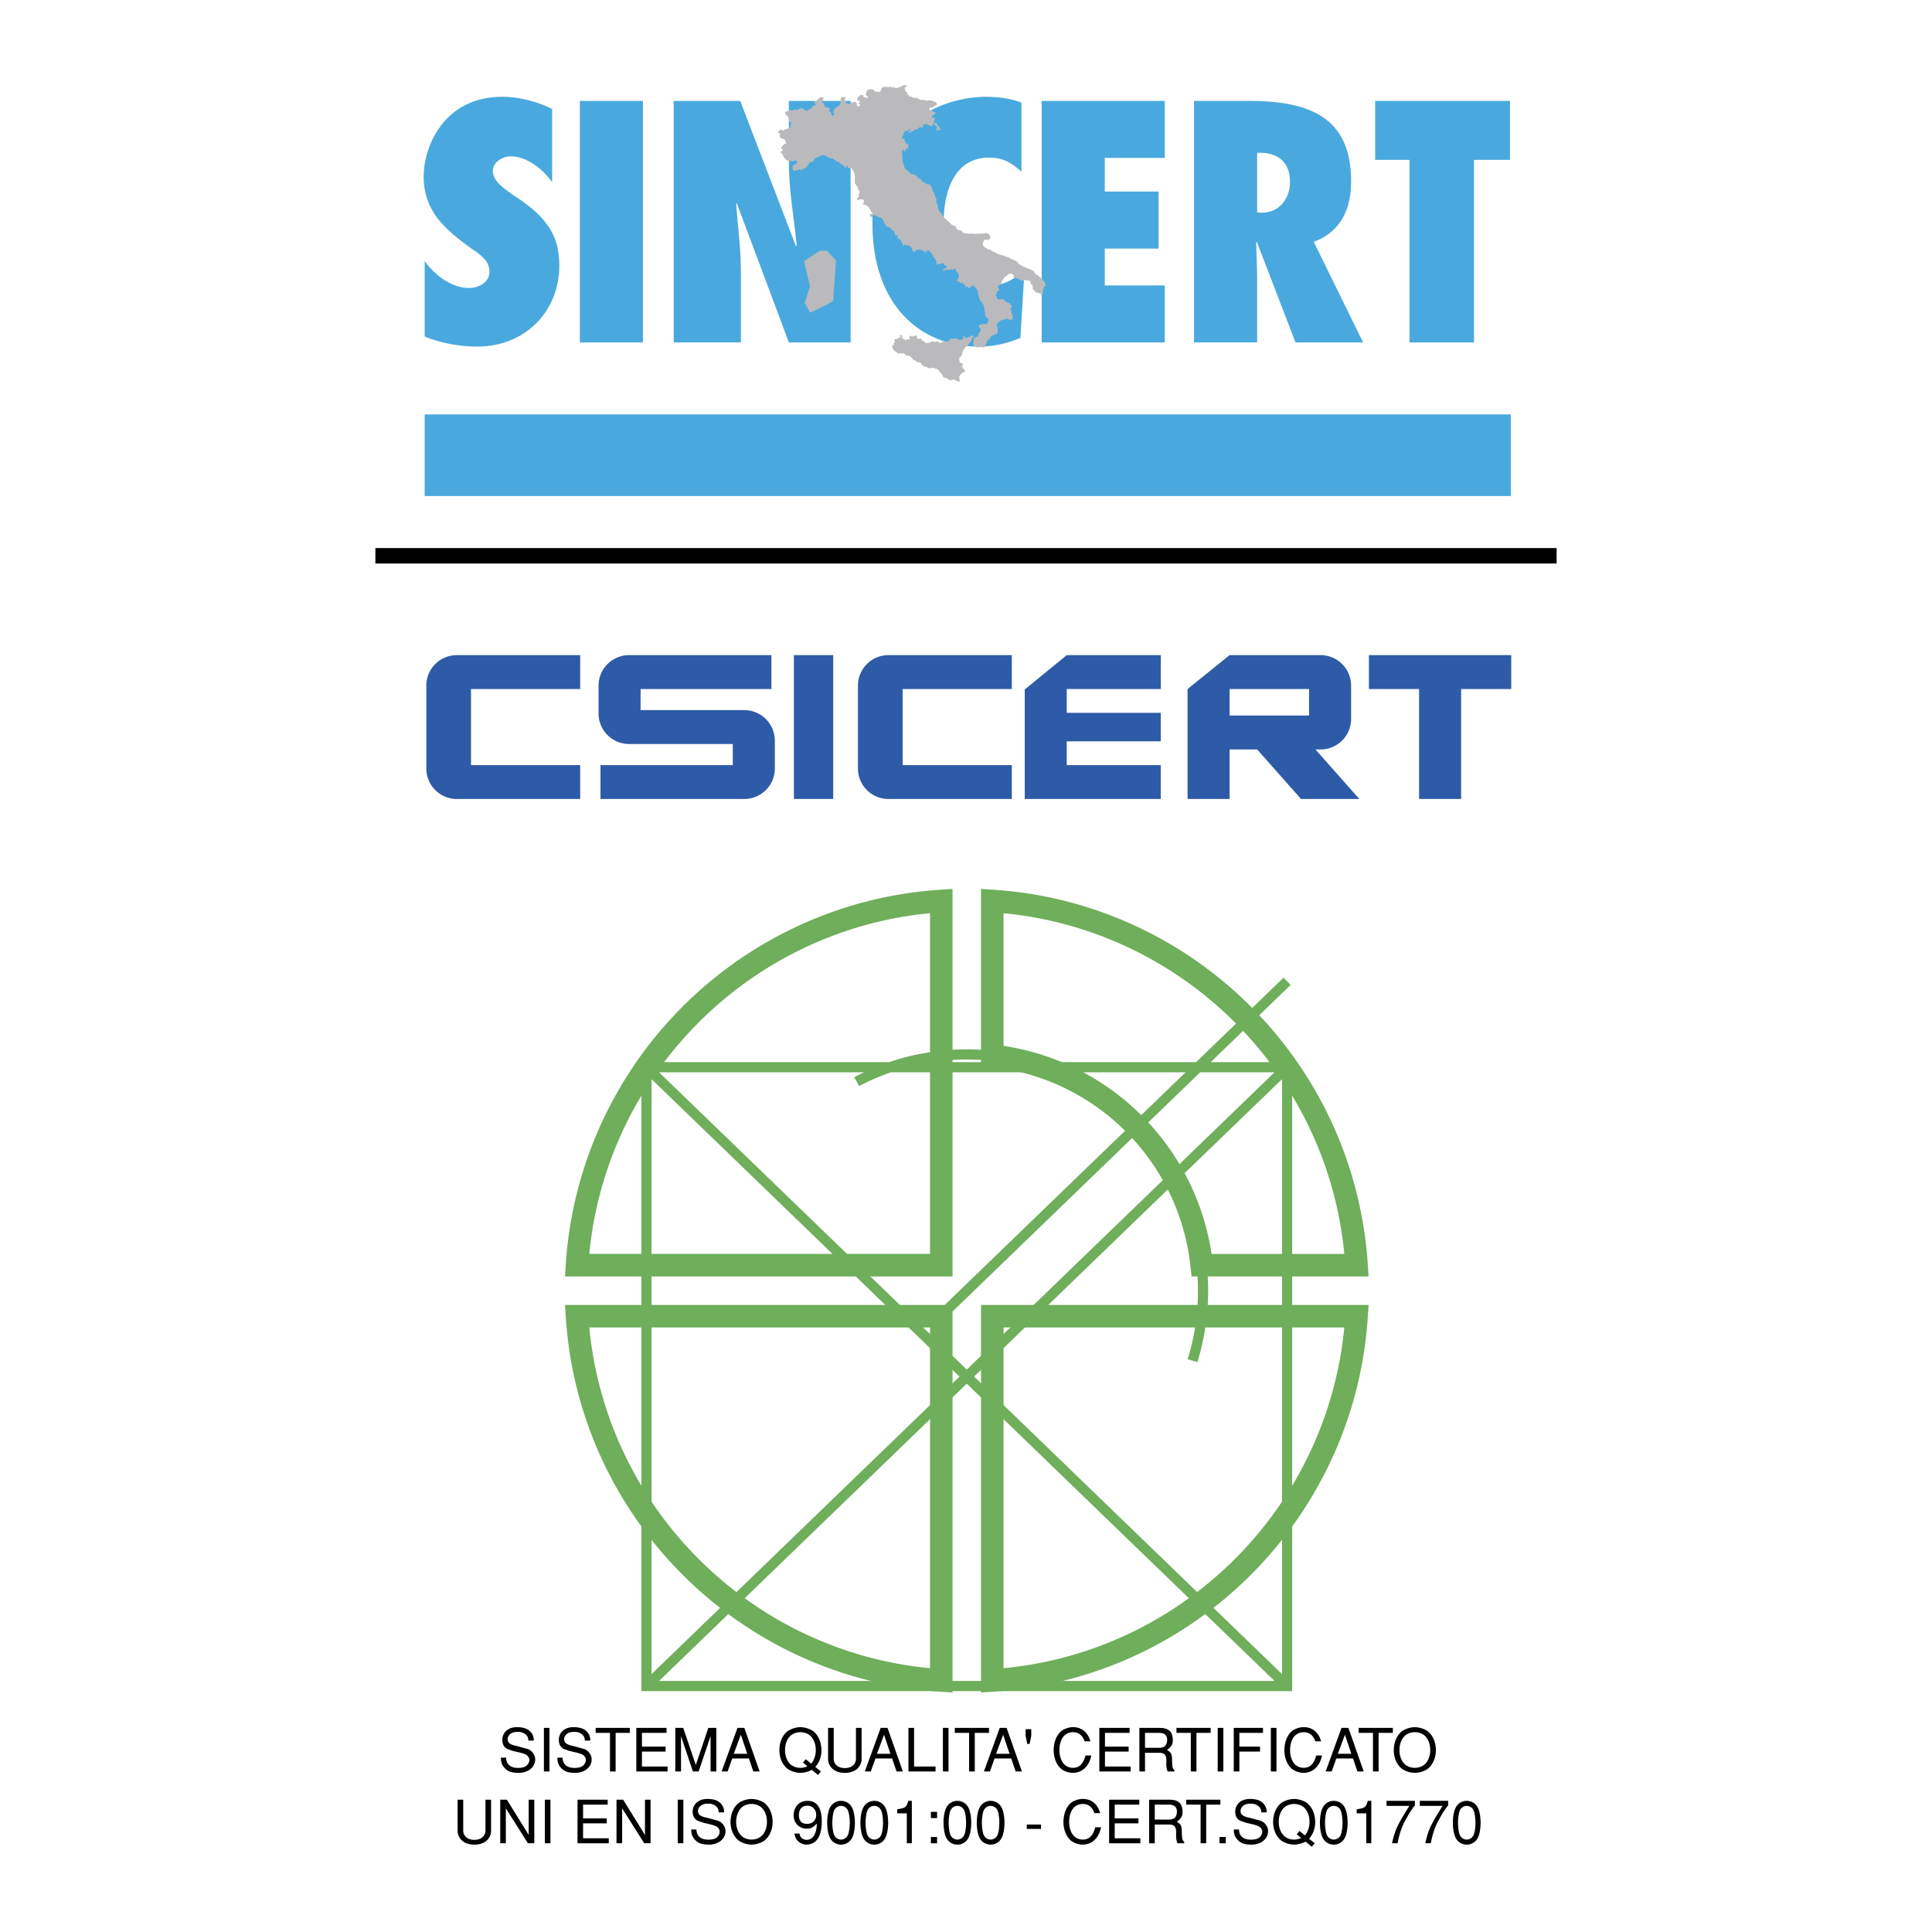
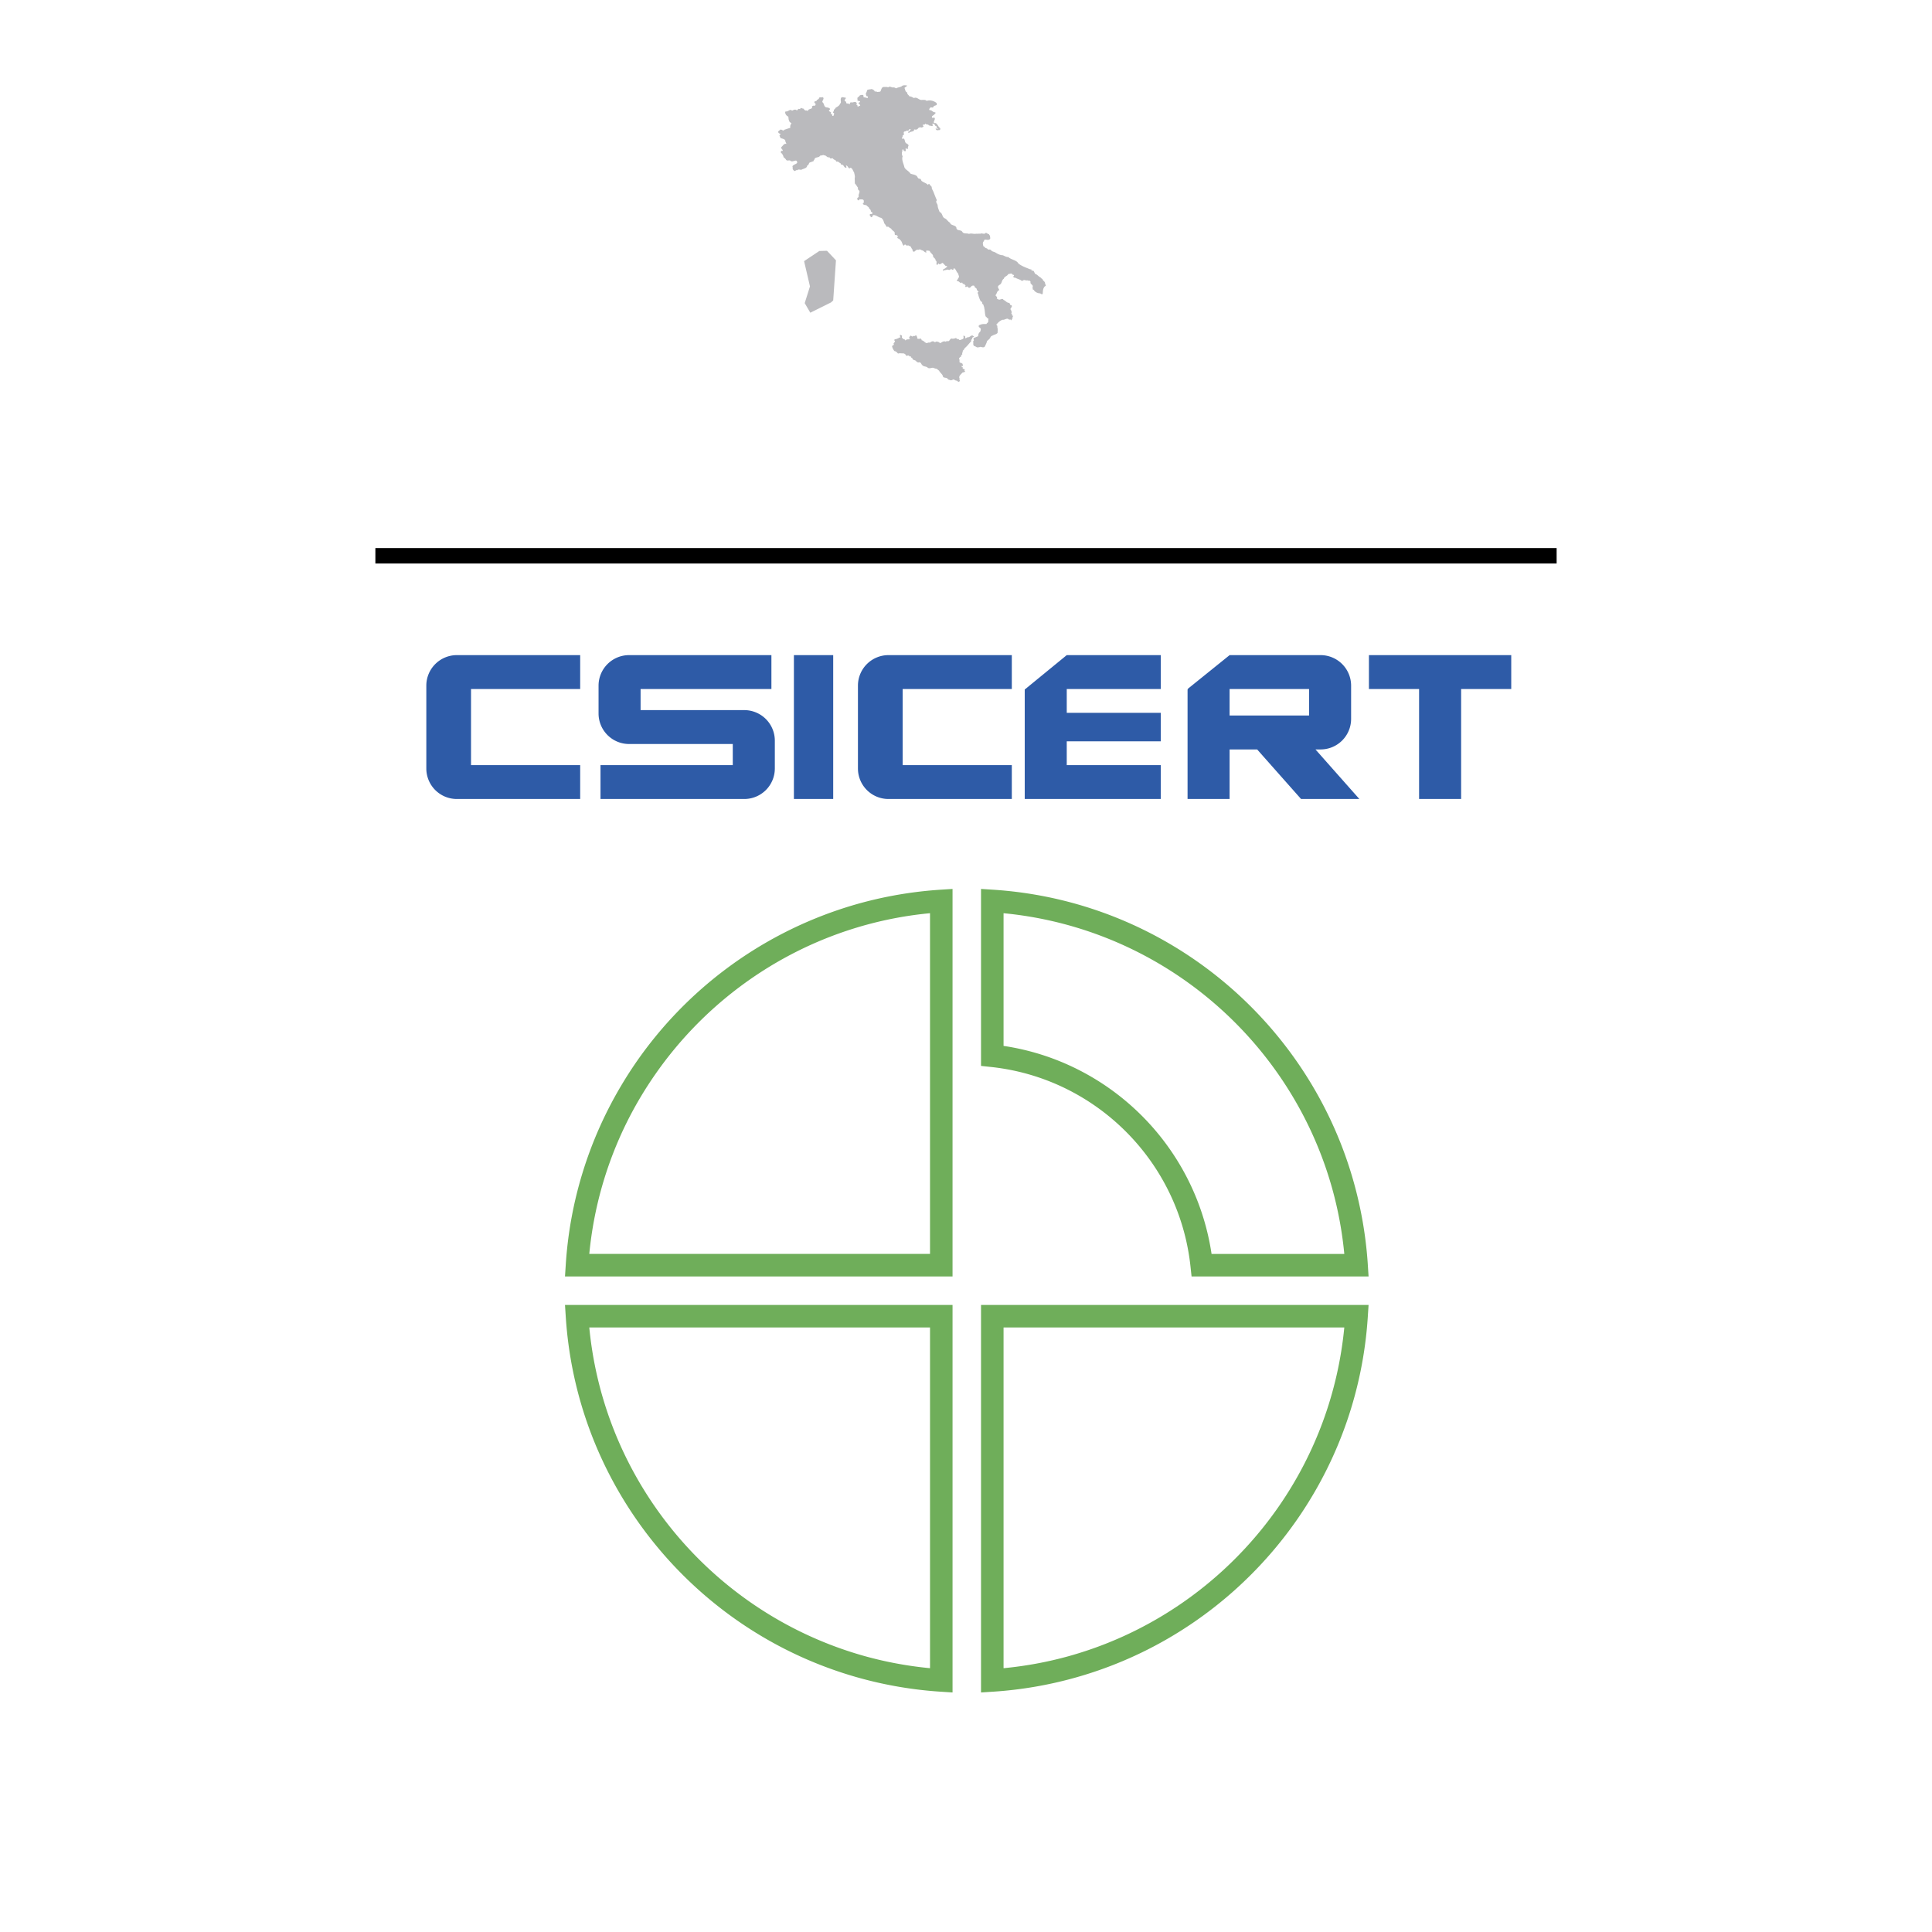
<svg xmlns="http://www.w3.org/2000/svg" width="2500" height="2500" viewBox="0 0 192.756 192.756">
  <path fill-rule="evenodd" clip-rule="evenodd" fill="#fff" d="M0 0h192.756v192.756H0V0z" />
  <path d="M93.822 88.767l.019-.001 1.194-.077v38.664H56.37l.077-1.194a39.899 39.899 0 0 1 5.501-17.798 40.215 40.215 0 0 1 1.618-2.519l.002.002.008-.012v-.004a40.186 40.186 0 0 1 20.15-15.078 39.608 39.608 0 0 1 4.935-1.308 40.416 40.416 0 0 1 5.161-.675zm-1.034 2.343a37.396 37.396 0 0 0-8.347 1.766c-7.765 2.598-14.412 7.652-19.018 14.242l-.002-.001-.008.012v.004a37.907 37.907 0 0 0-2.885 4.857 37.633 37.633 0 0 0-3.735 13.113h33.995V91.11zm28.089 33.994h13.244a37.582 37.582 0 0 0-1.207-6.523 37.577 37.577 0 0 0-2.775-7.08c-5.748-11.183-16.902-19.129-30.014-20.39v13.239a24.49 24.49 0 0 1 7.997 2.655c6.726 3.611 11.585 10.252 12.755 18.099zm14.465 2.25h-16.459l-.109-1.006c-.807-7.529-5.338-13.943-11.715-17.367a22.284 22.284 0 0 0-8.164-2.526l-.012-.001-1.006-.108V88.689l1.195.077c14.432.931 26.785 9.5 33.059 21.708a39.768 39.768 0 0 1 2.943 7.511 40.114 40.114 0 0 1 1.391 8.155v.02l.078 1.194h-1.201zM93.841 168.78l-.019-.001a39.988 39.988 0 0 1-15.666-4.333c-12.208-6.274-20.778-18.627-21.709-33.059l-.077-1.194H95.035v38.664l-1.194-.077zm-7.576-3.551c2.094.584 4.274.991 6.523 1.207v-33.994H58.793c1.26 13.109 9.208 24.264 20.391 30.011a37.699 37.699 0 0 0 7.081 2.776zm12.825 3.55l-.018.001-1.195.077v-38.664H136.543l-.078 1.194c-.932 14.432-9.5 26.784-21.707 33.059a39.853 39.853 0 0 1-7.512 2.942 39.93 39.93 0 0 1-8.156 1.391zm1.035-2.343c2.25-.216 4.43-.623 6.523-1.207a37.554 37.554 0 0 0 7.08-2.776c11.184-5.747 19.131-16.901 20.393-30.011h-33.996v33.994z" fill="#6fae5a" />
-   <path d="M85.229 107.471l.004-.002.008-.004c.315-.167.639-.329.967-.483H65.753l30.703 29.66 20.016-19.336a23.208 23.208 0 0 0-3.08-4.189l-19.171 18.52-.702-.729 19.17-18.518a23.085 23.085 0 0 0-8.658-5.408h-15.15a23.668 23.668 0 0 0-1.795.71c-.459.205-.915.427-1.366.664v.001l-.004.002-.003.002-.111-.212-.373-.678zm3.488-1.504a24.032 24.032 0 0 1 7.74-1.272h.001c2.708 0 5.313.447 7.743 1.272h15.137l8.725-8.429.701.729-7.969 7.7h8.125v62.758H63.993v-62.758h24.724zm7.74-.258a23.16 23.16 0 0 0-3.466.258h6.929a23.24 23.24 0 0 0-3.462-.258h-.001zm10.254 1.272a24.122 24.122 0 0 1 6.707 4.703l4.869-4.703h-11.576zm7.41 5.431a24.207 24.207 0 0 1 3.104 4.168l9.936-9.599h-7.416l-5.624 5.431zm3.613 5.081a23.965 23.965 0 0 1 2.801 11.275v.012a24.25 24.25 0 0 1-.371 4.225c-.174.982-.41 1.95-.703 2.897l-.969-.297a22.867 22.867 0 0 0 1.028-6.826v-.012c0-3.797-.918-7.381-2.545-10.54l-19.789 19.117 30.721 29.678v-59.355l-10.173 9.826zM65.753 167.71h61.407l-30.704-29.661-30.703 29.661zm-.746-60.042v59.355l30.721-29.678-30.721-29.677z" fill="#6fae5a" />
-   <path d="M42.371 26.049c.955 1.34 2.628 2.682 4.408 2.682.958 0 2.051-.543 2.051-1.598 0-.574-.207-.992-.548-1.34-.307-.353-.718-.642-1.16-.928-1.37-.989-2.565-1.919-3.455-3.067-.856-1.118-1.4-2.46-1.4-4.218 0-2.812 1.915-7.925 7.859-7.925 1.677 0 3.487.48 4.958 1.214v7.317c-.821-1.212-2.496-2.589-4.1-2.589-.823 0-1.814.545-1.814 1.471 0 .513.307.96.681 1.345.38.38.891.701 1.268.988 1.469.961 2.632 1.855 3.417 2.942.823 1.084 1.267 2.362 1.267 4.183 0 4.475-3.348 8.054-8.204 8.054-1.779 0-3.589-.353-5.228-.991v-7.54zM57.854 10.07h6.294v24.096h-6.294V10.07zM67.214 10.07h6.637l5.568 14.508.071-.065c-.272-2.781-.786-5.526-.786-8.306V10.07h6.162v24.095h-6.162l-5.198-13.901-.063.063c.167 2.269.477 4.507.477 6.774v7.063h-6.705V10.07h-.001zM101.91 17.133c-.99-.897-1.814-1.407-3.246-1.407-3.625 0-4.513 3.738-4.513 6.39 0 2.813.888 6.393 4.372 6.393 1.572 0 2.564-.574 3.695-1.533l-.412 6.743c-1.398.575-2.668.861-4.203.861-5.708 0-10.563-4.059-10.563-12.3 0-10.802 7.932-12.624 11.313-12.624 1.23 0 2.428.16 3.557.577v6.9zM103.93 10.07h12.279v5.687h-5.984v3.356h5.367V24.8h-5.367v3.676h5.984v5.689H103.93V10.07zM129.254 34.165l-3.861-10.034-.07.064c.035 1.182.102 2.364.102 3.545v6.424h-6.299V10.07h5.52c6.051 0 10.156 1.662 10.156 8.021 0 2.653-.957 5.018-3.729 6.04l4.926 10.034h-6.745zm-3.387-12.94c1.852 0 2.838-1.506 2.838-3.07 0-2.109-1.369-3.005-3.281-2.908v5.945l.443.033zM140.625 34.165V15.95h-3.424v-5.88h13.451v5.88h-3.591v18.215h-6.436z" fill-rule="evenodd" clip-rule="evenodd" fill="#49a9de" />
  <path fill-rule="evenodd" clip-rule="evenodd" fill="#bababd" d="M83.404 25.971l-.275 4.003-.213.197-2.071 1.029-.559-.957.524-1.67-.586-2.519 1.522-1.014.764-.02.894.951zM82.079 9.691c.211.125-.047.326-.035.496.23.141.115.526.478.534a.508.508 0 0 1 .262.103c.107.126-.164.181-.054.274.069.048.142.062.187.134-.118.158.187.147.108.308.203.121.12-.138.222-.202-.061-.054-.195-.115-.097-.202a.209.209 0 0 0 .042-.167c.063-.077.147-.123.189-.227.169-.102.372-.19.429-.388l.075-.086c.044-.183-.083-.393.071-.55.162-.054.304.03.454.044.017.061-.072.063-.079.124-.033.062-.086.127-.053.184.128.018.149.154.173.246.112.013.25.007.333.099.001-.087.021-.234.158-.2.164.047.379-.142.501.03.122.078-.104.218.095.246.027.051-.008.123.059.161.054-.063.138-.083.225-.109-.011-.102-.09-.187-.186-.246.029-.077.168-.071.183-.162a.38.38 0 0 0-.258-.074l-.022-.292c.077-.093.196-.147.249-.256.12-.034.246-.073.346-.011l.033.206c.135-.006.261.062.391.073.024-.047.068-.133.007-.17-.182.026-.139-.178-.191-.28a.73.73 0 0 0 .135-.338c.13-.089.299-.062.451-.111.145.045.28.123.32.259.102-.051.189.02.283.037.092-.029.24.009.292-.083.067-.143.099-.406.318-.419.147.005.302-.02.446.039.177-.174.37.073.563-.001a.897.897 0 0 1 .224.103c.188-.128.473-.101.625-.268.16-.062.317-.042.46-.018l.011.032-.265.207c.084.158.06.383.281.461-.044.17.16.245.215.389.176-.023.309.099.454.163.318-.152.501.241.81.184.15.007.325-.036.449.097.359-.111.703-.011.99.206.048.056.012.131.024.2-.122.083-.309.054-.347.229-.081.065-.178.005-.265.01-.065.095-.198.157-.106.287.242-.048.312.23.548.205.133.07-.03.157-.075.222-.079.096-.333.164-.207.324.076.051.165-.059.232.008.148.174-.323.545.118.526.203.118.243.365.434.497.043.065.017.127-.015.188-.095.026-.188.01-.291.039-.058-.049-.149-.1-.132-.179.074-.011.14.022.213.045.014-.022-.012-.045-.016-.071-.159-.001-.038-.147-.128-.207-.135-.025-.163-.141-.209-.235l-.201-.011c-.011.076.102.137.049.208-.084-.01-.212.059-.252-.05-.046.048-.138.024-.16-.03-.056-.091-.216-.008-.282-.118-.002-.017-.022-.023-.034-.03-.031.095-.139.131-.244.11-.02.008-.024.035-.038.052.038.04.107.089.077.153a.598.598 0 0 1-.209.089c-.097-.07-.224 0-.298.042-.06.099-.152.17-.283.158-.041 0-.089-.029-.141.003.034.208-.318.175-.444.276-.033.048-.076.035-.128.024-.008-.01-.023-.024-.033-.042.021-.104.237-.057.168-.187.033-.028.098-.035.084-.089-.013-.104-.097 0-.139-.014a.145.145 0 0 1-.163.141c-.069-.041-.107.008-.16.044-.102.033-.21.018-.217.135-.027.084.092.197-.035.252-.12.014-.039.119-.093.173-.024.058-.056.114-.041.174.061.07.107-.011.175.003.131.113.082.346.23.465.104.06.227.121.247.225-.043.104-.095.202-.057.311-.021.048-.085.021-.123.03-.053-.013-.055-.061-.081-.09-.117.086.129.426-.198.29-.045-.051-.054-.135-.124-.17-.068.104-.024.233-.089.344.023.114-.022.248.084.348-.142.361.103.759.176 1.127.133.257.456.366.595.615.228.098.488.09.662.271.057.108.118.268.289.237.115.036.103.164.174.231.201.157.464.21.626.39.058-.054.035-.121.145-.089.03.154.249.192.231.367.015.161.138.298.19.464.106.264.199.528.327.792-.197.171.081.353.074.536.015.22.116.426.2.638.287.084.23.479.486.616.253.092.319.339.55.442.059.336.656.198.641.592.118.239.43.101.575.312.138.252.456.119.676.218.239-.096.481.043.727-.022.119.029.262-.021.396.008.172-.1.402.097.527-.081.129-.032.189.112.307.106.082.023.041.142.145.151-.043.132.111.333-.088.4-.18.119-.508-.144-.523.164-.189.13-.072.328-.072.493.148.051.178.215.361.22.055.044.088.105.16.13.1-.02.197-.015.262.06.092.146.301.137.447.236.205.133.461.262.719.262.184.069.35.204.551.176.273.282.828.293 1.006.648.328.263.76.412 1.166.577.053.011.102.013.152.037.029.038-.062.109.031.112.051-.016.105-.029.152.008.084.075.107.212.176.302.24.078.332.274.549.361.021.087.137.106.189.173.029.174.252.218.248.409-.004.095.174.246-.016.293-.215.218-.197.493-.217.758-.029.015-.045.042-.08.032-.078.003-.117-.059-.188-.083-.248-.002-.525-.144-.627-.349-.053-.026-.119-.042-.127-.097.119-.081-.084-.167.035-.228.014-.208-.305-.25-.223-.464l-.067-.128c-.125.053-.236-.077-.365-.012a.47.47 0 0 0-.266-.041c-.059.035-.113.084-.188.074-.168-.157-.43-.177-.605-.302-.074-.01-.184-.01-.229-.084-.049-.098.141-.098.029-.212-.133.031-.141-.16-.275-.13l-.271.055c-.086.217-.395.23-.438.465-.225.139-.16.398-.354.563-.104.065-.217.133-.236.257.039.111.096.216.152.312-.252.06-.234.348-.385.505.012.117.25.174.119.317a.483.483 0 0 0 .246.13c.143.006.355-.178.426.023.221.073.314.292.559.297.131.055.045.242.229.232.146.123-.062.26-.098.398.086.122.182.303.082.443.178.033-.018.243.193.213.033.061-.055.092-.09.128.029.027.076.067.047.111-.107.042-.061.221-.182.205l-.055-.087c-.033.021-.096.053-.141.019-.197-.211-.41.071-.641.023a1.326 1.326 0 0 0-.574.45c-.031 0-.027.027-.041.045.039.067.162.119.086.211.076.191.041.397.041.594-.107.167-.369.18-.531.295-.145.032-.17.124-.223.239a1.402 1.402 0 0 1-.291.274c-.047.202-.146.384-.236.573-.123.135-.295.038-.443.019-.104.063-.219.04-.324.062-.104-.062-.209-.135-.34-.163.002-.105-.105-.191-.004-.278-.121-.083-.006-.193.027-.285-.041-.086-.076-.2.039-.241.125-.031.244-.109.379-.144.018-.15.037-.335.195-.438a.595.595 0 0 0 .072-.319c-.062-.107-.338-.215-.141-.359.238-.118.455-.121.703-.105.047-.114.213-.156.189-.292-.027-.107.096-.289-.121-.305-.021-.075-.086-.121-.143-.166-.092-.276-.061-.537-.135-.81.006-.125-.074-.243-.1-.384-.09-.023-.125-.119-.113-.193-.012-.082-.129-.104-.172-.169-.084-.194-.18-.416-.213-.619-.02-.079-.125-.194-.01-.257.021-.003.039-.014.047-.031-.096-.069-.184-.156-.195-.267-.033-.132-.264-.14-.211-.303-.096-.059-.195-.053-.295-.002-.066.073-.122.157-.234.183-.154.003-.138-.227-.302-.084-.026.037-.078.002-.09-.032-.026-.047.006-.085.027-.126-.108-.02-.098-.197-.25-.138-.09-.014-.023-.171-.15-.139-.193.092-.219-.152-.392-.136-.028-.026-.092-.026-.087-.07.028-.107.152-.137.122-.24.199-.101.02-.314.005-.475-.195-.148-.186-.427-.426-.518-.046.061-.013.204-.153.152-.061-.024-.102-.078-.154-.097.009.102-.099.113-.189.122-.141-.103-.288.04-.428.008-.057.013-.074.118-.149.061 0-.059-.001-.13.054-.167.154-.024.188-.129.31-.18.038-.006.035-.04.035-.064-.014-.063-.097-.049-.149-.071-.128-.091-.173-.25-.355-.303-.038.098-.139.104-.245.152-.061-.005-.061-.105-.14-.073-.016.035-.016.083-.057.108-.047.027-.086-.005-.115-.03-.01-.13.078-.309-.094-.396.04-.202-.237-.25-.244-.439.009-.148-.16-.203-.201-.332-.089-.006-.111-.116-.117-.167a.856.856 0 0 0-.338-.038c-.098.057.01.106-.006.177-.173.03-.229-.137-.366-.182-.079-.038-.188-.053-.239-.109-.092-.046-.195.08-.28.027-.079-.034-.134.066-.21.085-.024.069-.116.11-.194.109-.128-.06-.064-.215-.162-.295-.081-.103-.097-.288-.272-.275l-.133-.097c.015.049-.034.079-.088.068-.072-.038-.111-.099-.195-.122-.073.017-.063.147-.163.097-.138-.18-.131-.424-.333-.557-.026-.138-.337-.119-.256-.278.009-.052.083-.048.063-.101-.077.01-.105-.061-.134-.109-.052.02-.142.019-.189-.016l-.028-.271c-.117-.122-.282-.208-.349-.364-.166-.008-.227-.259-.415-.145-.098-.107-.147-.259-.261-.36-.055-.195-.122-.457-.328-.557-.277-.044-.523-.325-.797-.26l-.016-.005c-.02.065-.036.154-.107.199-.036.019-.084-.011-.113-.035.004-.054-.034-.09-.083-.103.018-.058-.048-.157.07-.171.072-.027.203.038.175-.094.075-.087-.083-.092-.121-.142-.027-.097-.041-.258-.186-.297.007-.181-.208-.219-.278-.354-.123-.018-.321-.014-.356-.16.017-.029.046-.044.085-.055-.006-.102.054-.224-.033-.31-.108-.095-.263-.022-.39-.063-.02.035-.027.114-.104.109a.176.176 0 0 1-.109-.217c.047-.063.158-.1.139-.193-.054-.179.112-.336.073-.516-.043-.102-.253-.186-.124-.314-.123-.138-.194-.317-.333-.442l-.014-.531c.048-.188-.023-.381-.062-.571-.125-.172-.134-.38-.351-.477-.037.031-.067.075-.134.067-.14-.069-.124-.252-.318-.286-.007.075.074.153.029.22-.271.042-.207-.324-.499-.303-.063-.028-.044-.125-.106-.153-.125-.038-.194-.191-.349-.141-.084-.018-.078-.111-.135-.151a.58.58 0 0 1-.281-.197c-.082-.001-.182.065-.252-.001-.03-.03-.032-.081-.092-.091-.232.053-.265-.208-.495-.187-.093-.098-.23.044-.338 0-.085.024-.117.11-.19.148-.17.06-.448.073-.439.258-.049.042-.101.09-.078.154-.142.067-.274.103-.417.158-.092.097-.073.258-.236.289-.003.277-.356.302-.55.413-.144.057-.323-.09-.428.065-.128-.069-.19.092-.303.071-.072-.071-.182-.162-.16-.26-.037-.065.032-.132-.033-.186.065-.264.719-.241.388-.589-.212-.026-.431.177-.594 0-.141-.074-.31.064-.42-.078a.695.695 0 0 0-.253-.252.77.77 0 0 0-.277-.476c-.021-.06.019-.109.053-.159.049-.033.094.001.143-.011.015-.174-.292-.246-.09-.426.128-.11.209-.321.442-.269.002-.083-.079-.163-.093-.261-.006-.251-.329-.241-.507-.336.027-.124-.186-.228-.004-.315.09-.101-.105-.106-.143-.168-.182-.16.077-.249.158-.344.132-.036.304.199.389.017.219-.066.375-.135.598-.191-.025-.144-.011-.309.12-.433-.071-.102-.239-.148-.239-.294-.079-.122-.041-.26-.085-.398a.51.51 0 0 1-.307-.387c0-.051 0-.107.067-.13.232.058.396-.292.622-.072.101-.05.217-.117.336-.106.069.022.157.111.225.02.008-.048.051-.08.098-.099l.149.027c-.004-.045.046-.12.118-.113.057.052.138.054.21.067.067.081.114.185.252.187.072-.044.239.121.225-.055.118-.128.482-.092.365-.338.072-.079.165-.107.277-.079.069-.029.095-.116.095-.181-.037-.072-.15-.111-.127-.2.049-.119.255-.047.255-.195.093-.056.215-.104.225-.226.096-.094.244.003.35-.061z" />
  <path d="M89.983 33.483c.051.079-.084.215.079.256.005.143.235.058.24.211.053.022.097-.049.147-.07.119-.044.257.005.358-.07-.063-.018-.15-.095-.081-.163.045-.059.057-.17.168-.151.06.025.104.106.181.065-.008-.032.03-.044.057-.048.046.01.123.038.173-.026.054-.025.119-.025.155.017 0 .09.101.184.036.269.068.024.146.013.2.066.019-.053.088-.075.143-.062.068.041.125.095.107.17.245.03.307.269.55.289a.3.3 0 0 1 .276-.045c.075-.068.191-.138.299-.136.098-.016.165.12.257.073.084-.094.205-.032.307-.005.066.019.118.12.216.097.124-.087.301-.213.472-.142.062.044.066-.055.137-.04l.197-.004c.114-.083.168-.315.354-.242a.78.78 0 0 0 .368-.073c.086.019.028.113.124.113.074-.045.156.019.198.069.011.043.069.003.103.027.111-.078.334-.061.332-.243l-.019-.181c.087-.045.121.053.188.071l-.02.176c.138.007.212-.139.356-.106.14-.047.236-.176.377-.179l.164.107c-.033.06-.145.065-.182.135.027.128-.171.192-.09.323-.229.244-.409.502-.669.713a.537.537 0 0 1-.191.25c.039.118-.091.222-.04.343-.027.075-.183.106-.098.21-.097.065-.213.138-.235.25.147.116-.076.411.195.398.055.053.086.046.151.086l.062.217c-.037.045-.108-.016-.143.021-.007.033.016.077.029.117l.105.009c-.166.211.321.134.137.312.036.044.09.103.08.156-.041.008-.091.001-.106-.037-.004.09-.092.083-.164.097-.142.186-.436.363-.271.613-.111.09.138.25-.068.274-.01.038-.064.046-.1.042-.045-.183-.301-.084-.387-.241-.155-.02-.296.165-.44.038-.125.015-.187-.087-.266-.162-.127-.066-.281-.033-.399-.128-.033-.268-.293-.401-.399-.625l-.24-.191c-.133-.004-.253-.069-.377-.104-.178.008-.389.126-.541-.024-.144-.128-.409-.074-.526-.246-.108-.083-.113-.282-.305-.271-.113.046-.222-.035-.291-.097-.066-.149-.37-.098-.375-.279-.006-.086-.241-.089-.135-.219-.024-.014-.085.024-.121.013-.072-.031-.109-.115-.199-.098l-.16.046a.373.373 0 0 0-.324-.26c-.171.017-.33-.042-.504.024-.091-.103-.184-.227-.354-.25A1.064 1.064 0 0 1 89 34.54c.05-.054.099-.122.174-.122.032-.042-.014-.095-.031-.134a.703.703 0 0 0 .157-.272c-.03-.03-.106-.037-.079-.093.054-.13.229-.045.294-.148.141.037.147-.155.286-.082.025-.014.03-.041.042-.063-.059-.053-.068-.148-.046-.205.076-.019.124.029.186.062z" fill-rule="evenodd" clip-rule="evenodd" fill="#bababd" />
-   <path fill-rule="evenodd" clip-rule="evenodd" fill="#49a9de" d="M42.371 41.346h108.361v8.143H42.371v-8.143z" />
  <path d="M37.452 54.682h117.853v1.54H37.452v-1.54z" />
  <path d="M45.575 65.362a3.046 3.046 0 0 0-3.041 3.042v8.271a3.044 3.044 0 0 0 3.041 3.041h12.31v-3.379H46.994v-7.594h10.891v-3.381h-12.31zM88.639 65.362a3.046 3.046 0 0 0-3.042 3.042v8.271a3.044 3.044 0 0 0 3.042 3.041h12.31v-3.379h-10.89v-7.594h10.89v-3.381h-12.31zM62.759 65.362a3.047 3.047 0 0 0-3.041 3.042v2.784a3.047 3.047 0 0 0 3.041 3.042h10.35v2.107H59.912v3.379h14.35a3.048 3.048 0 0 0 3.043-3.041v-2.783a3.05 3.05 0 0 0-3.043-3.044h-10.35v-2.104h13.052v-3.381H62.759v-.001zM79.208 65.362h3.921v14.354h-3.921V65.362zM150.777 65.362h-14.199v3.381h5.004v10.973h4.195V68.743h5v-3.381zM115.812 68.743v-3.381h-9.382l-4.192 3.432v10.922h13.574v-3.379h-9.382v-2.376h9.382V71.12h-9.382v-2.377h9.382zM129.807 79.716h5.816l-4.379-4.944h.512a3.049 3.049 0 0 0 3.045-3.044v-3.324a3.048 3.048 0 0 0-3.045-3.042h-9.078l-4.195 3.381h.066l-.066.051v10.922h4.195v-4.944h2.748l4.381 4.944zm.798-10.973v2.646h-7.928v-2.646h7.928z" fill-rule="evenodd" clip-rule="evenodd" fill="#2e5ba7" />
-   <path d="M52.708 173.665c.012-.26-.06-.5-.388-.705-.291-.174-.501-.169-.725-.169-.999 0-1.178.927-.679 1.198.157.092.373.161.663.215.359.101.717.199 1.075.295.376.13.721.549.739.973.042.872-.775 1.437-1.712 1.406-.573-.016-1.004-.086-1.388-.547-.294-.355-.306-.629-.318-.969h.521c-.006.257.089.86.839.993.133.021.352.041.573.021.226-.021.458-.079.614-.209.279-.239.496-.739-.025-1.098-.252-.131-.615-.215-.905-.279-.592-.138-.303-.065-.889-.264-.189-.064-.526-.256-.578-.801-.072-.704.406-1.407 1.46-1.407.361 0 .792.07 1.056.229.593.361.626.919.61 1.116h-.543v.002zM54.266 172.393h.554v4.348h-.554v-4.348zM58.342 173.665c.012-.26-.059-.5-.387-.705-.292-.174-.503-.169-.725-.169-1 0-1.178.927-.676 1.198.156.092.368.161.66.215.356.101.715.199 1.074.295.376.13.724.549.739.973.043.872-.773 1.437-1.711 1.406-.573-.016-1.001-.086-1.388-.547-.295-.355-.308-.629-.319-.969h.519c-.002.257.093.86.842.993.133.021.352.041.573.021.226-.021.457-.079.615-.209.279-.239.493-.739-.023-1.098-.259-.131-.614-.215-.907-.279-.593-.138-.306-.065-.887-.264-.192-.064-.528-.256-.582-.801-.069-.704.409-1.407 1.461-1.407.366 0 .794.07 1.058.229.59.361.626.919.606 1.116h-.542v.002zM60.858 172.888h-1.43v-.495h3.413v.495h-1.42v3.853h-.563v-3.853zM63.485 172.393h3.017v.495h-2.456v1.373h2.361v.494h-2.361v1.489h2.559v.497h-3.12v-4.348zM69.131 176.741l-1.186-3.529v3.529h-.57v-4.348h.792l1.254 3.696 1.249-3.696h.796v4.348h-.572v-3.529l-1.189 3.529h-.574zM72.592 176.741h-.595l1.581-4.349h.684l1.528 4.349h-.63l-.439-1.297h-1.667l-.462 1.297zm.614-1.763h1.349l-.639-1.905-.71 1.905zM81.901 176.741l-.287.35-.618-.511a2.603 2.603 0 0 1-1.14.298c-.601-.006-1.125-.268-1.336-.445-.561-.486-.767-1.219-.76-1.833.001-.611.199-1.349.76-1.832.211-.179.736-.437 1.336-.448.606.012 1.126.27 1.337.448.561.483.756 1.221.763 1.832.008.562-.166 1.217-.615 1.689l.56.452zm-1.788-.888l.276-.334.542.437c.274-.301.47-.821.46-1.355.01-.53-.186-1.056-.477-1.36-.27-.279-.669-.418-1.058-.418-.388 0-.788.139-1.054.418-.292.305-.489.83-.479 1.36-.011.534.187 1.055.479 1.362.267.277.667.415 1.054.415.229 0 .462-.046.698-.163l-.441-.362zM83.179 172.393v3.103c0 .346.258.905 1.111.905s1.108-.56 1.108-.905v-3.103h.563v3.139c0 .469-.373 1.347-1.671 1.347-1.3 0-1.671-.878-1.671-1.347v-3.139h.56zM86.877 176.741h-.594l1.581-4.349h.685l1.528 4.349h-.627l-.44-1.297h-1.663l-.47 1.297zm.617-1.763h1.346l-.639-1.905-.707 1.905zM91.197 172.393v3.851h2.143v.497h-2.704v-4.348h.561zM94.073 172.393h.56v4.348h-.56v-4.348zM96.688 172.888h-1.427v-.495h3.413v.495h-1.422v3.853h-.564v-3.853zM98.764 176.741h-.6l1.58-4.349h.688l1.527 4.349h-.627l-.443-1.297h-1.662l-.463 1.297zm.613-1.763h1.348l-.637-1.905-.711 1.905zM102.889 172.519v.663l-.164.806h-.237l-.162-.806v-.663h.563zM108.213 173.733c-.191-.548-.561-.912-1.16-.912-.348 0-.699.139-.939.418-.252.305-.426.83-.416 1.36-.01.534.164 1.055.416 1.362.24.277.592.415.939.415.637 0 1.031-.401 1.248-1.229h.574c-.184.997-.863 1.741-1.854 1.729-.543-.006-1.02-.268-1.203-.445-.508-.486-.697-1.219-.693-1.833.006-.611.186-1.349.693-1.832.184-.179.66-.437 1.203-.448.92-.009 1.516.533 1.773 1.414h-.581v.001zM109.682 172.393h3.019v.495h-2.459v1.373h2.362v.494h-2.362v1.489h2.559v.497h-3.119v-4.348zM113.678 172.393h1.945c.674 0 1.328.126 1.383 1.108.029.568-.145.771-.574 1.093.447.282.496.394.508 1.108.012.553.039.754.234.896v.143h-.674c-.088-.201-.109-.383-.129-.549-.043-.515.205-1.316-.705-1.316h-1.428v1.865h-.561v-4.348h.001zm.56.495v1.492h1.4c.371 0 .742-.1.801-.662.08-.739-.459-.83-.807-.83h-1.394zM118.807 172.888h-1.432v-.495h3.414v.495h-1.42v3.853h-.562v-3.853zM121.492 172.393h.561v4.348h-.561v-4.348zM123.092 172.393h2.916v.495h-2.356v1.373h2.063v.494h-2.063v1.986h-.56v-4.348zM126.793 172.393h.561v4.348h-.561v-4.348zM131.232 173.733c-.191-.548-.561-.912-1.164-.912-.344 0-.695.139-.938.418-.256.305-.43.83-.416 1.36-.014.534.16 1.055.416 1.362.242.277.594.415.938.415.641 0 1.031-.401 1.252-1.229h.574c-.184.997-.865 1.741-1.857 1.729-.539-.006-1.02-.268-1.203-.445-.508-.486-.695-1.219-.693-1.833.008-.611.186-1.349.693-1.832.184-.179.664-.437 1.203-.448.92-.009 1.518.533 1.773 1.414h-.578v.001zM132.861 176.741h-.6l1.582-4.349h.688l1.527 4.349h-.629l-.439-1.297h-1.664l-.465 1.297zm.614-1.763h1.348l-.639-1.905-.709 1.905zM136.982 172.888h-1.431v-.495h3.414v.495h-1.422v3.853h-.561v-3.853zM142.494 172.768c.562.483.76 1.221.764 1.832.004.614-.201 1.347-.764 1.833-.211.178-.732.439-1.336.445-.604-.006-1.127-.268-1.336-.445-.562-.486-.77-1.219-.764-1.833.006-.611.201-1.349.764-1.832.209-.179.732-.437 1.336-.448.604.011 1.125.269 1.336.448zm-2.392.471c-.293.305-.49.83-.475 1.36-.016.534.182 1.055.475 1.362.268.277.67.415 1.057.415s.787-.138 1.057-.415c.293-.308.49-.828.477-1.362.014-.53-.184-1.056-.477-1.36-.27-.279-.67-.418-1.057-.418s-.79.139-1.057.418zM46.216 179.555v3.102c0 .344.257.904 1.108.904.855 0 1.111-.561 1.111-.904v-3.102h.56v3.136c0 .473-.368 1.348-1.67 1.348-1.297 0-1.668-.875-1.668-1.348v-3.136h.559zM52.67 183.902l-2.201-3.483v3.483h-.56v-4.347h.663l2.176 3.517v-3.517h.56v4.347h-.638zM54.358 179.555h.56v4.347h-.56v-4.347zM57.619 179.555h3.012v.493h-2.457v1.373h2.361v.494h-2.361v1.491h2.562v.496h-3.117v-4.347zM64.271 183.902l-2.2-3.483v3.483h-.562v-4.347h.663l2.177 3.517v-3.517h.558v4.347h-.636zM67.619 179.555h.559v4.347h-.559v-4.347zM71.696 180.823c.011-.255-.06-.501-.385-.704-.298-.172-.502-.165-.721-.165-1.005 0-1.184.926-.68 1.198.154.089.367.16.659.215.358.096.716.194 1.076.289.375.134.719.55.736.972.044.872-.775 1.44-1.71 1.41-.574-.015-1.002-.089-1.389-.549-.293-.352-.304-.628-.317-.964h.519c-.008.255.09.856.842.988.13.021.352.043.572.021.225-.021.461-.076.615-.205.28-.239.494-.741-.023-1.1-.256-.133-.618-.214-.908-.278-.59-.139-.304-.067-.889-.263-.188-.067-.524-.259-.578-.8-.073-.703.408-1.407 1.461-1.407.365 0 .793.063 1.056.226.59.364.625.918.606 1.115h-.542v.001zM76.321 179.927c.56.484.758 1.218.764 1.833.002.613-.204 1.346-.764 1.832-.211.178-.734.438-1.338.446-.603-.009-1.129-.269-1.335-.446-.561-.486-.771-1.219-.764-1.832.007-.615.203-1.349.764-1.833.207-.178.733-.437 1.335-.444.603.007 1.127.266 1.338.444zm-2.393.472c-.293.306-.49.83-.48 1.36-.01.53.187 1.053.48 1.357.267.282.666.418 1.055.418.391 0 .786-.136 1.057-.418.292-.305.489-.827.476-1.357.014-.53-.183-1.055-.476-1.36-.271-.28-.666-.418-1.057-.418-.389 0-.788.138-1.055.418zM79.785 182.935c-.018.312.285.626.698.626.848 0 1.013-1.091 1.013-1.616-.326.286-.481.502-1.007.502-.69 0-1.306-.502-1.306-1.347 0-.55.328-1.429 1.396-1.429 1.222 0 1.409 1.212 1.409 2.035 0 .93-.187 2.332-1.594 2.332-.216 0-1.024-.197-1.126-1.104h.517v.001zm.778-2.784c-.504 0-.854.303-.854.938 0 .782.482.879.854.879.355 0 .867-.239.867-.893-.001-.611-.465-.924-.867-.924zM82.836 183.419c-.231-.395-.309-1.088-.309-1.564s.078-1.17.309-1.562c.247-.425.665-.622 1.075-.622s.829.197 1.075.622c.231.392.308 1.085.308 1.562s-.077 1.17-.308 1.564c-.247.422-.665.619-1.075.619s-.828-.197-1.075-.619zm1.75-.314c.099-.178.196-.728.196-1.251s-.097-1.071-.196-1.254a.765.765 0 0 0-.675-.427.759.759 0 0 0-.672.427c-.104.183-.197.73-.197 1.254s.093 1.073.197 1.251c.158.308.435.43.672.43a.759.759 0 0 0 .675-.43zM86.156 183.419c-.235-.395-.313-1.088-.313-1.564s.079-1.17.313-1.562a1.217 1.217 0 0 1 1.071-.622c.414 0 .829.197 1.075.622.235.392.311 1.085.311 1.562s-.076 1.17-.311 1.564a1.226 1.226 0 0 1-1.075.619 1.22 1.22 0 0 1-1.071-.619zm1.744-.314c.103-.178.199-.728.199-1.251s-.096-1.071-.199-1.254a.76.76 0 0 0-.672-.427.757.757 0 0 0-.671.427c-.106.183-.199.73-.199 1.254s.092 1.073.199 1.251c.16.308.433.43.671.43a.754.754 0 0 0 .672-.43zM90.473 183.902v-2.984h-.96v-.406c.853-.13.907-.189 1.109-.841h.351v4.231h-.5zM92.875 180.771h.618v.619h-.618v-.619zm0 2.508h.618v.623h-.618v-.623zM94.444 183.419c-.233-.395-.308-1.088-.308-1.564s.075-1.17.308-1.562a1.22 1.22 0 0 1 1.075-.622c.41 0 .827.197 1.07.622.234.392.312 1.085.312 1.562s-.077 1.17-.312 1.564a1.22 1.22 0 0 1-1.07.619c-.412 0-.831-.197-1.075-.619zm1.744-.314c.105-.178.2-.728.2-1.251s-.095-1.071-.2-1.254a.751.751 0 0 0-.669-.427.765.765 0 0 0-.675.427c-.1.183-.197.73-.197 1.254s.097 1.073.197 1.251c.161.308.436.43.675.43a.745.745 0 0 0 .669-.43zM97.76 183.419c-.23-.395-.309-1.088-.309-1.564s.078-1.17.309-1.562a1.223 1.223 0 0 1 1.072-.622c.414 0 .83.197 1.076.622.232.392.309 1.085.309 1.562s-.076 1.17-.309 1.564a1.225 1.225 0 0 1-1.076.619c-.408 0-.826-.197-1.072-.619zm1.75-.314c.1-.178.195-.728.195-1.251s-.096-1.071-.195-1.254a.77.77 0 0 0-.678-.427.763.763 0 0 0-.672.427c-.1.183-.197.73-.197 1.254s.098 1.073.197 1.251c.16.308.436.43.672.43.24 0 .516-.122.678-.43zM102.441 182.033h1.422v.438h-1.422v-.438zM109.188 180.896c-.189-.552-.559-.915-1.16-.915-.348 0-.701.138-.938.418-.258.306-.43.83-.42 1.36-.01.53.162 1.053.42 1.357.236.282.59.418.938.418.637 0 1.027-.397 1.248-1.227h.574c-.184.998-.865 1.743-1.854 1.729-.541-.009-1.021-.269-1.203-.446-.51-.486-.699-1.219-.693-1.832.008-.615.184-1.349.693-1.833.182-.178.662-.437 1.203-.444.92-.013 1.514.528 1.768 1.414h-.576v.001zM110.656 179.555h3.014v.493h-2.455v1.373h2.363v.494h-2.363v1.491h2.558v.496h-3.117v-4.347zM114.652 179.555h1.945c.674 0 1.328.125 1.383 1.106.029.568-.146.77-.572 1.095.445.277.496.395.506 1.105.012.552.035.754.234.894v.147h-.674a1.775 1.775 0 0 1-.125-.55c-.049-.514.199-1.319-.713-1.319h-1.426v1.869h-.559v-4.347h.001zm.559.493v1.49h1.4c.371 0 .74-.101.803-.658.08-.74-.459-.832-.807-.832h-1.396zM119.785 180.048h-1.435v-.493h3.41v.493h-1.418v3.854h-.557v-3.854zM121.672 183.279h.621v.623h-.621v-.623zM125.832 180.823c.008-.255-.061-.501-.389-.704-.295-.172-.504-.165-.723-.165-1.004 0-1.184.926-.678 1.198.152.089.369.16.66.215l1.072.289c.377.134.725.55.74.972.043.872-.773 1.44-1.711 1.41-.57-.015-1.002-.089-1.389-.549-.295-.352-.307-.628-.316-.964h.52c-.01.255.09.856.838.988.133.021.355.043.574.021.229-.021.461-.076.615-.205.277-.239.494-.741-.027-1.1-.254-.133-.613-.214-.902-.278-.592-.139-.305-.067-.891-.263-.189-.067-.523-.259-.578-.8-.072-.703.406-1.407 1.461-1.407.363 0 .795.063 1.057.226.59.364.625.918.609 1.115h-.542v.001zM131.164 183.902l-.287.35-.619-.514a2.621 2.621 0 0 1-1.141.3c-.604-.009-1.127-.269-1.338-.446-.559-.486-.768-1.219-.76-1.832.004-.615.201-1.349.76-1.833.211-.178.734-.437 1.338-.444.602.008 1.127.267 1.338.444.557.484.754 1.218.762 1.833.004.561-.168 1.216-.615 1.688l.562.454zm-1.791-.893l.275-.332.541.439c.275-.304.471-.826.463-1.356.008-.53-.188-1.055-.479-1.36-.268-.28-.668-.418-1.057-.418s-.791.138-1.055.418c-.295.306-.49.83-.479 1.36-.012.53.184 1.053.479 1.357.264.282.666.418 1.055.418.229 0 .457-.046.699-.159l-.442-.367zM131.998 183.419c-.234-.395-.309-1.088-.309-1.564s.074-1.17.309-1.562a1.215 1.215 0 0 1 1.074-.622c.412 0 .828.197 1.072.622.234.392.309 1.085.309 1.562s-.074 1.17-.309 1.564a1.22 1.22 0 0 1-1.072.619c-.416 0-.83-.197-1.074-.619zm1.75-.314c.1-.178.197-.728.197-1.251s-.098-1.071-.197-1.254a.772.772 0 0 0-.676-.427.766.766 0 0 0-.676.427c-.102.183-.199.73-.199 1.254s.098 1.073.199 1.251a.76.76 0 0 0 .676.43.766.766 0 0 0 .676-.43zM136.316 183.902v-2.984h-.959v-.406c.852-.13.904-.189 1.109-.841h.348v4.231h-.498zM138.338 179.671h2.828v.448c-.49.608-.818 1.251-1.016 1.61-.262.477-.574 1.324-.709 2.173h-.562c.244-.995.354-1.338.771-2.119.293-.549.637-1.071.955-1.609h-2.268v-.503h.001zM141.656 179.671h2.824v.448c-.49.608-.816 1.251-1.014 1.61-.264.477-.572 1.324-.711 2.173h-.559c.244-.995.352-1.338.768-2.119.293-.549.637-1.071.955-1.609h-2.264v-.503h.001zM145.264 183.419c-.232-.395-.312-1.088-.312-1.564s.08-1.17.312-1.562a1.212 1.212 0 0 1 1.074-.622c.408 0 .826.197 1.074.622.229.392.309 1.085.309 1.562s-.08 1.17-.309 1.564a1.231 1.231 0 0 1-1.074.619c-.416 0-.832-.197-1.074-.619zm1.744-.314c.102-.178.199-.728.199-1.251s-.098-1.071-.199-1.254a.758.758 0 0 0-.67-.427.774.774 0 0 0-.678.427c-.098.183-.195.73-.195 1.254s.098 1.073.195 1.251c.166.308.438.43.678.43.238 0 .51-.122.67-.43z" fill-rule="evenodd" clip-rule="evenodd" />
</svg>